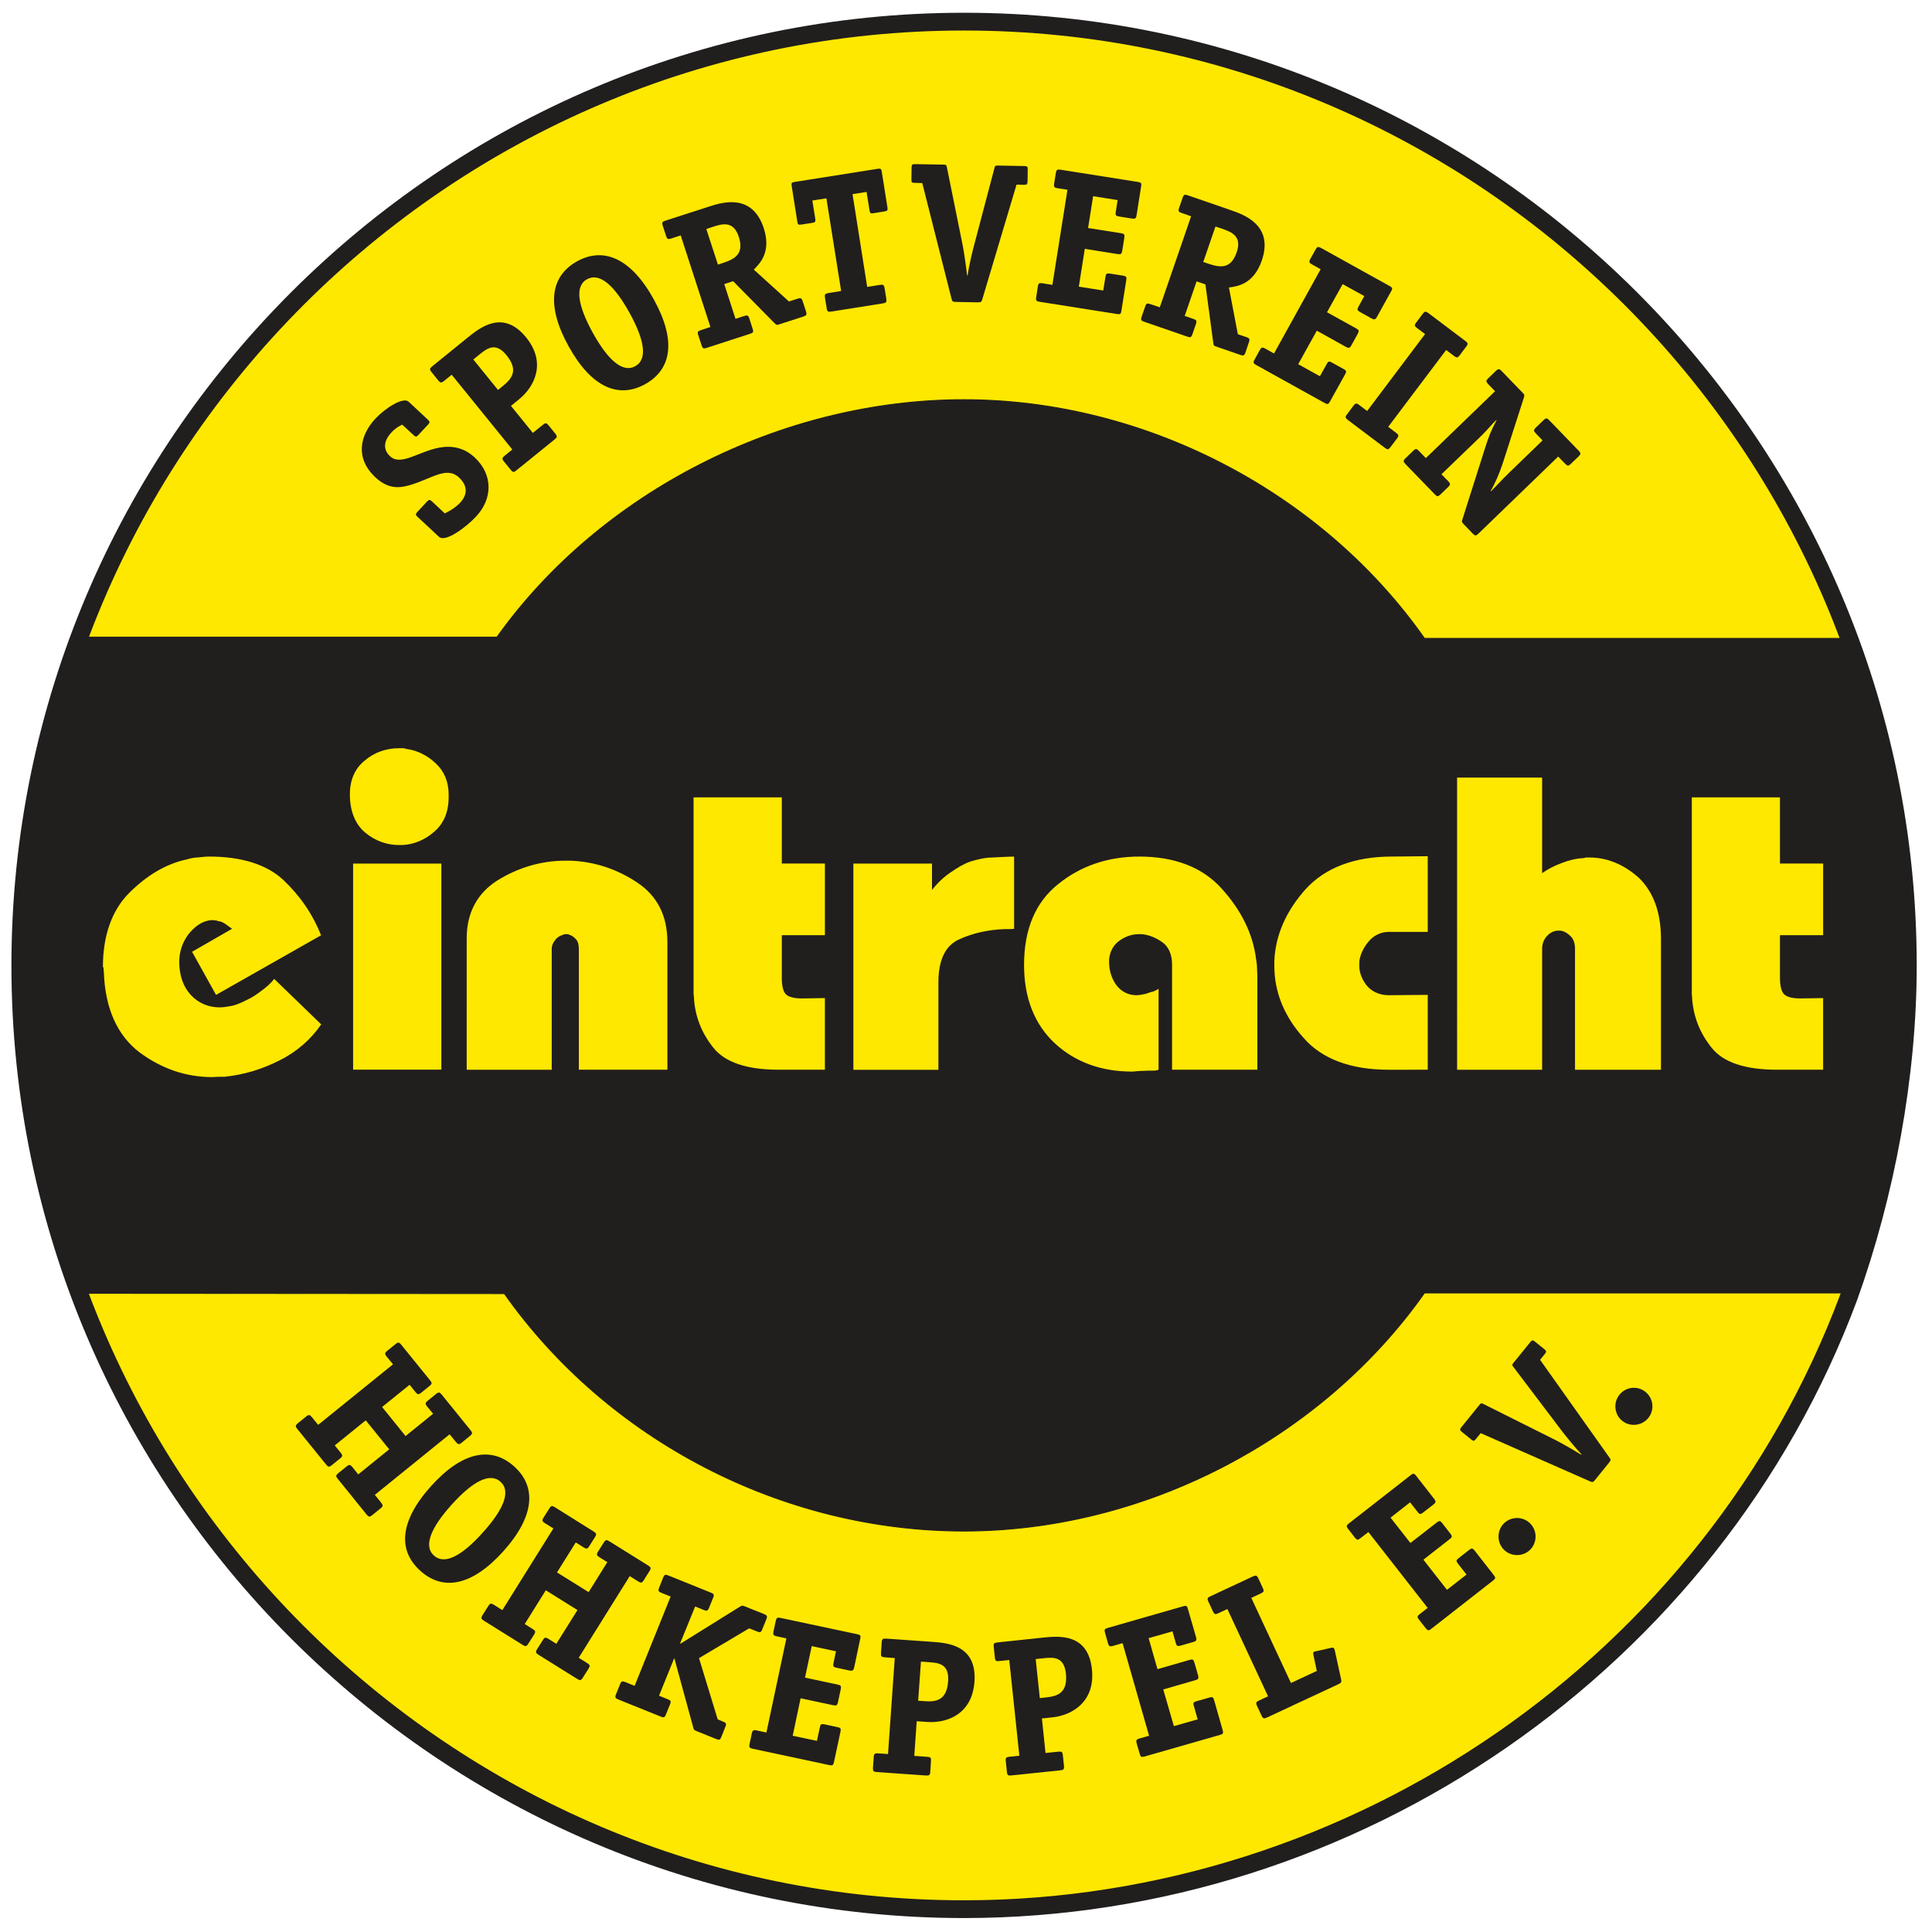
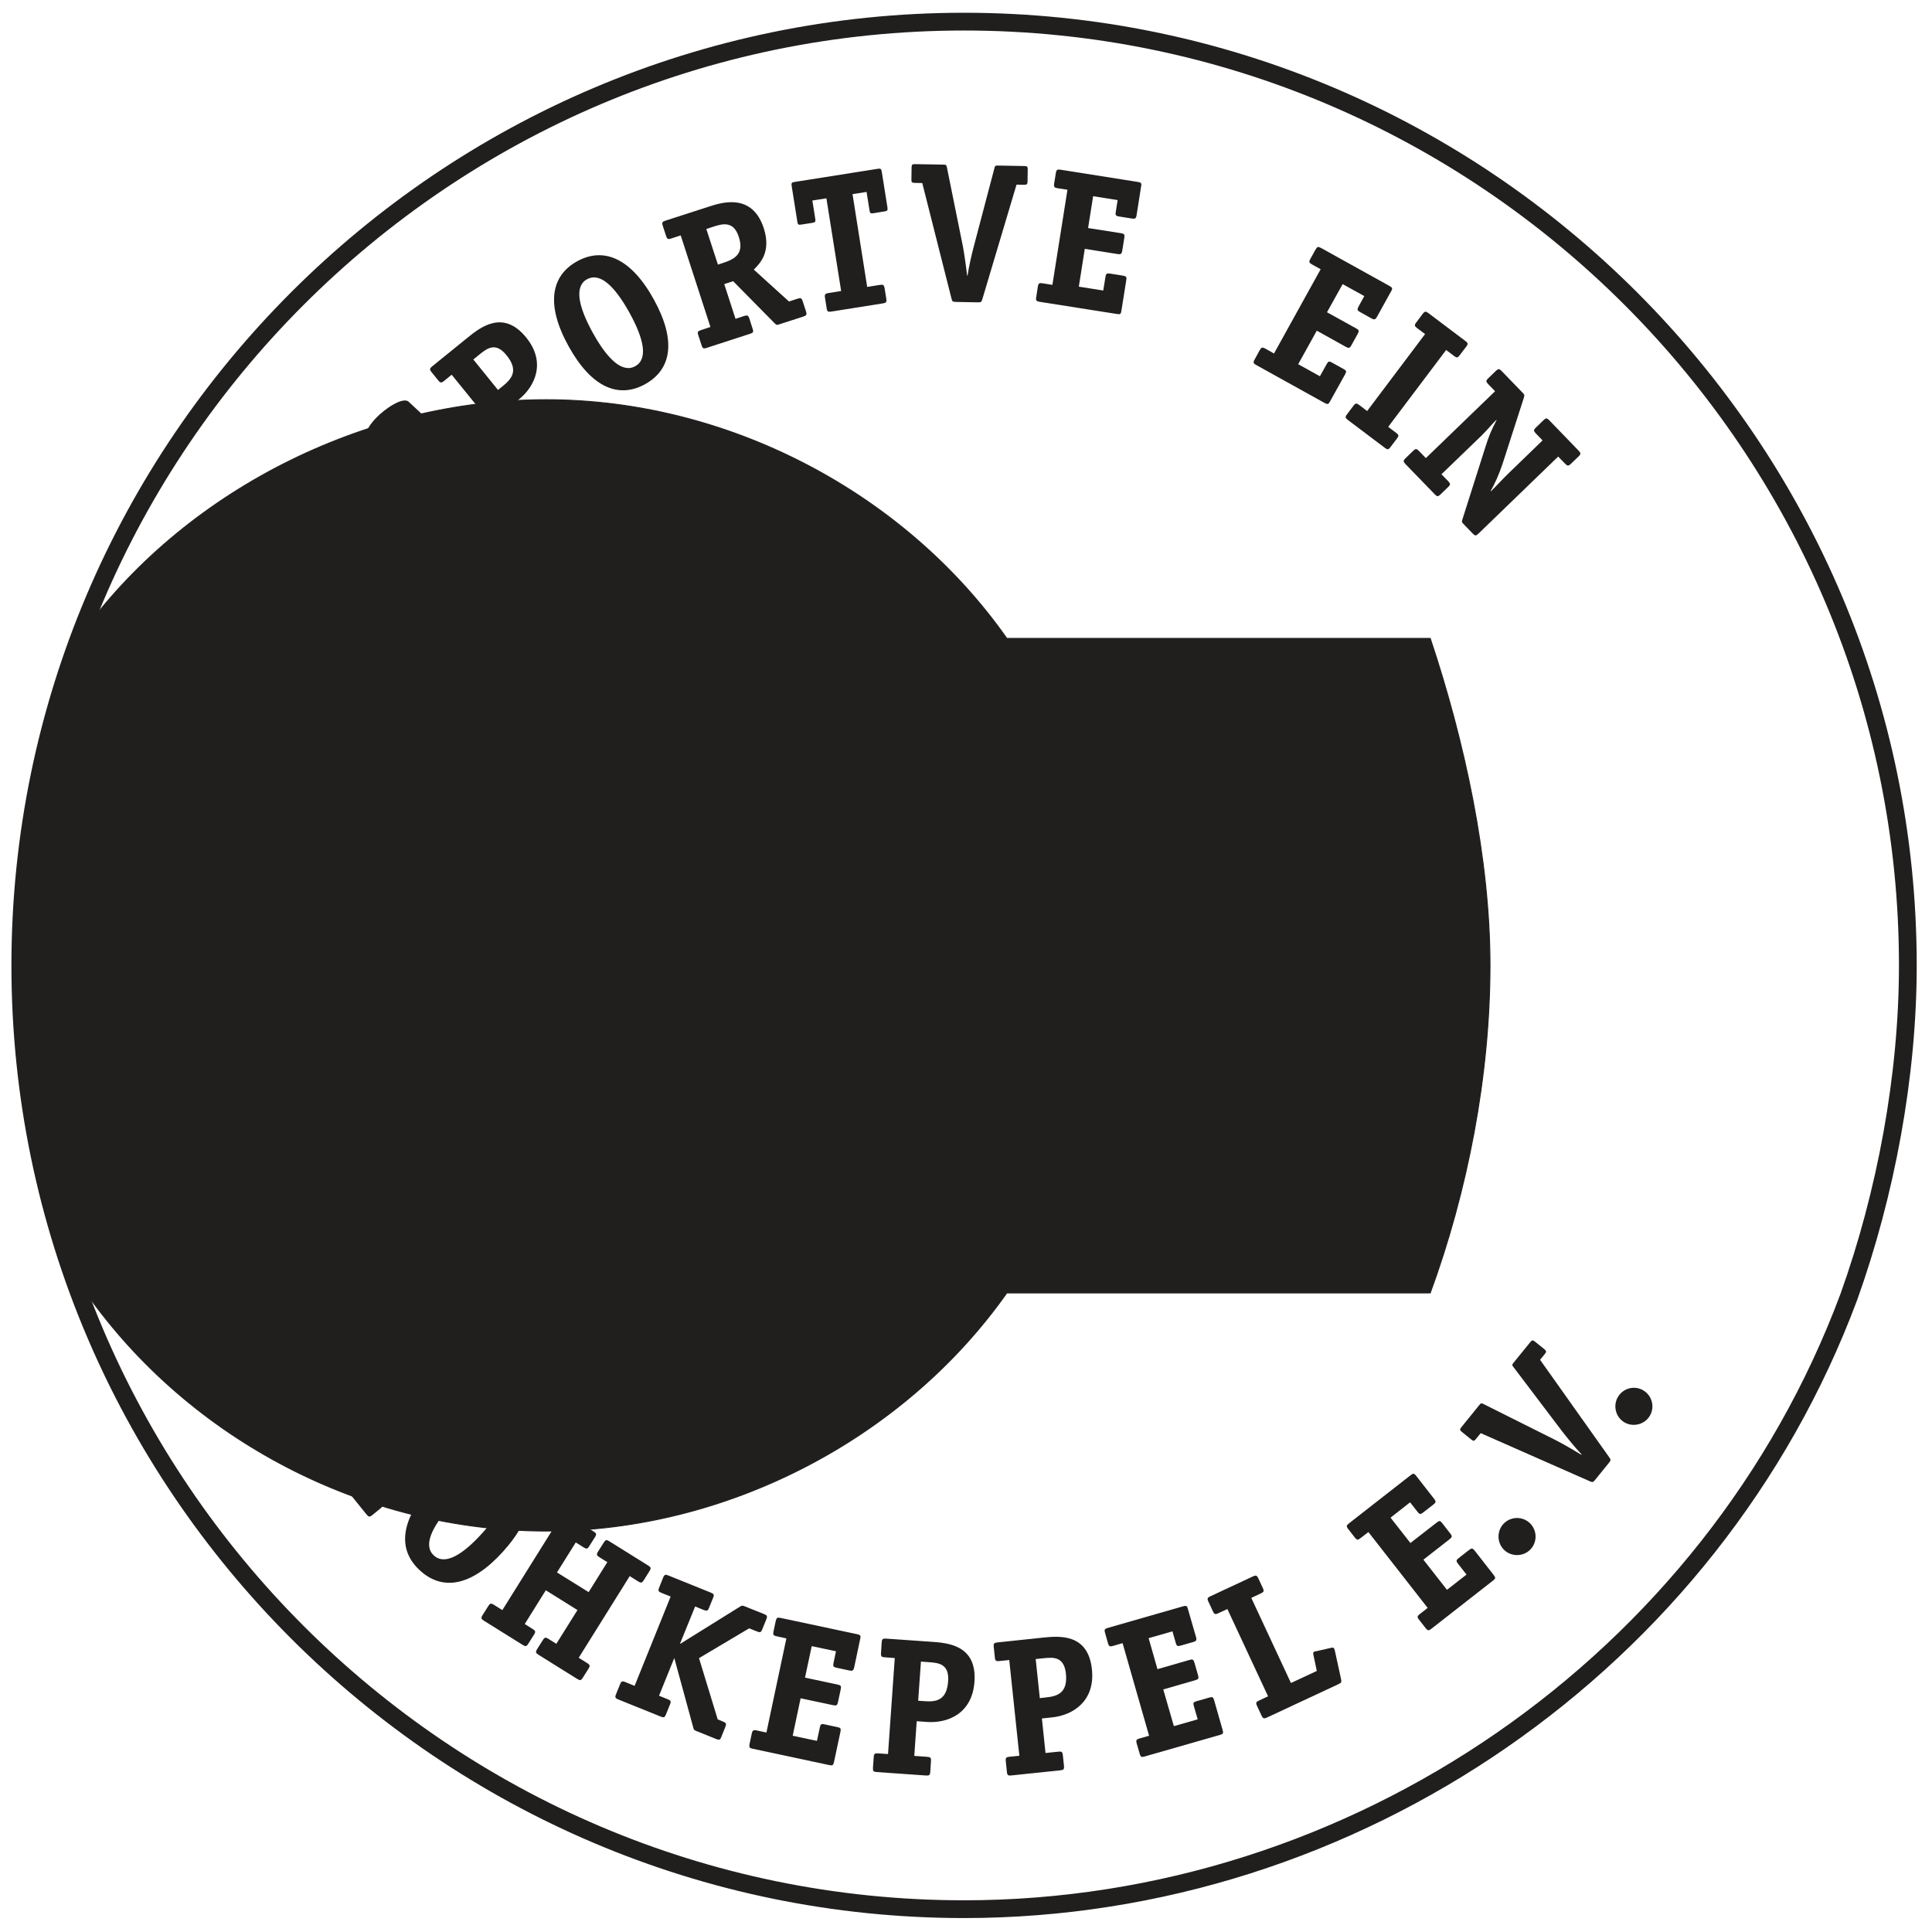
<svg xmlns="http://www.w3.org/2000/svg" xmlns:xlink="http://www.w3.org/1999/xlink" width="316" height="316" version="1.2" viewBox="0 0 237 237">
  <defs>
    <clipPath id="a">
      <path d="m476.22 24.598h91.621v91.625h-91.621z" />
    </clipPath>
  </defs>
-   <path d="m226.95 159.15c-16.713 44.779-60.581 75.085-108.54 75.085-63.751 0-115.78-52.029-115.78-115.78 0-63.762 52.029-115.79 115.78-115.79 63.762 0 115.79 52.029 115.79 115.79 0 13.562-2.706 28.024-7.251 40.698" fill="#fee800" />
  <g transform="translate(-1262 -67.734) scale(2.644)" clip-path="url(#a)">
    <path transform="matrix(1 0 0 -1 563.08 85.8)" d="m0.001-0.001c-6.32-16.934-22.91-28.395-41.047-28.395-24.109 0-43.785 19.676-43.785 43.785 0 24.113 19.676 43.789 43.785 43.789 24.113 0 43.789-19.676 43.789-43.789 0-5.129-1.023-10.598-2.742-15.391z" fill="none" stroke="#211e1e" stroke-width=".824" />
  </g>
  <g transform="translate(-1262 -67.734) scale(2.644)" fill="#211e1e">
    <path d="m496.5 45.809c0.09 0.086 0.129 0.086 0.215-0.008l0.457-0.488c0.082-0.086 0.086-0.133-8e-3 -0.219l-0.895-0.836c-0.262-0.246-1.109 0.316-1.543 0.781-0.715 0.766-0.961 1.828-8e-3 2.719 0.551 0.512 1.027 0.531 1.566 0.379 1.043-0.293 1.73-0.914 2.32-0.363 0.41 0.383 0.398 0.793 0.055 1.164-0.266 0.285-0.59 0.434-0.715 0.5l-0.602-0.562c-0.094-0.086-0.133-0.082-0.219 0.008l-0.457 0.492c-0.086 0.09-0.078 0.137 8e-3 0.215l1 0.934c0.293 0.273 1.262-0.445 1.723-0.945 0.781-0.832 0.777-1.949-0.062-2.734-0.504-0.469-1.07-0.562-1.637-0.461-0.977 0.18-1.793 0.871-2.293 0.402-0.398-0.371-0.223-0.801 0.062-1.105 0.203-0.219 0.406-0.316 0.5-0.363z" />
    <g fill-rule="evenodd">
      <path d="M502.76 45.355c-.102-.129-.148-.125-.266-.027l-.465.375-1.016-1.254.371-.301c.738-.598 1.277-1.711.336-2.871-1.074-1.324-2.144-.457-2.715.004l-1.648 1.336c-.117.098-.129.141-.027.266l.309.383c.102.125.148.125.27.027l.355-.289 2.812 3.469-.359.293c-.117.094-.129.141-.027.266l.309.379c.102.129.148.129.266.031l1.777-1.438c.117-.098.129-.141.027-.27zm-2.348-1.645-1.145-1.414.289-.234c.367-.297.754-.578 1.25.035.578.711.242 1.098-.176 1.438zM506.78 42.609c-.594.328-1.281-.309-1.965-1.543-.684-1.238-.867-2.164-.273-2.492.598-.328 1.277.305 1.969 1.551.684 1.238.863 2.152.27 2.484m.855-3.109c-1.062-1.918-2.332-2.434-3.555-1.758-1.219.676-1.457 2.023-.391 3.945 1.062 1.918 2.32 2.434 3.551 1.754 1.227-.684 1.457-2.023.395-3.941M514.55 39.598c-.051-.156-.094-.168-.242-.121l-.395.129-1.633-1.48c.266-.266.824-.801.465-1.914-.527-1.617-1.883-1.227-2.547-1.008l-2.019.652c-.145.047-.172.086-.121.242l.152.465c.051.156.094.168.238.121l.441-.145 1.379 4.25-.438.145c-.148.047-.176.082-.125.238l.152.465c.051.156.094.168.238.121l2.008-.652c.148-.047.176-.082.121-.238l-.148-.465c-.051-.156-.094-.172-.242-.125l-.402.133-.523-1.613.414-.133 1.914 1.941c.098.094.102.102.238.055l1.102-.355c.148-.051.172-.086.125-.242zm-3.934-1.703-.539-1.652.316-.105c.449-.145.949-.277 1.191.469.258.793-.188 1.035-.746 1.215z" />
    </g>
    <path d="M518.35 38.996c-.027-.16-.066-.184-.219-.16l-.59.094-.68-4.305.652-.102.137.859c.019.125.051.148.176.129l.527-.086c.117-.016.148-.051.129-.176l-.266-1.672c-.019-.125-.062-.148-.176-.129l-3.875.613c-.125.02-.148.051-.129.176l.266 1.676c.019.125.051.145.176.125l.527-.082c.117-.02.148-.051.129-.176l-.137-.859.652-.102.684 4.301-.59.094c-.152.027-.184.059-.16.219l.078.484c.023.16.066.18.219.156l2.387-.379c.152-.023.184-.055.16-.219zM524.47 34.184l.355.008c.125 0 .152-.027.156-.152l.008-.562c.004-.125-.023-.152-.152-.156l-1.23-.023c-.117 0-.137.008-.164.125l-.949 3.602c-.078.285-.238.965-.297 1.379h-.019c-.047-.418-.145-1.098-.203-1.391l-.734-3.625c-.023-.121-.043-.129-.16-.133l-1.324-.023c-.125 0-.152.023-.156.152l-.008.562c-.004.125.023.152.152.156l.352.008 1.355 5.359c.035.125.043.152.195.156l1.035.02c.152 0 .164-.027.203-.152zM529.56 38.625c.027-.16.004-.191-.156-.219l-.59-.094c-.172-.023-.195.008-.219.16l-.102.625-1.133-.18.277-1.754 1.52.242c.152.023.191 0 .219-.16l.094-.59c.023-.16.004-.191-.16-.219l-1.52-.238.234-1.477 1.137.18-.086.543c-.027.164.004.195.156.219l.59.094c.145.023.195.004.219-.156l.215-1.363c.019-.133-.019-.156-.164-.18l-3.578-.566c-.152-.023-.191-.004-.219.156l-.078.484c-.023.16.008.195.16.219l.457.07-.699 4.414-.457-.074c-.152-.023-.191-.004-.219.16l-.074.48c-.027.164.008.195.156.219l3.59.566c.152.027.184.004.207-.156z" />
-     <path d="m535.25 41.5c0.055-0.152 0.027-0.191-0.117-0.242l-0.395-0.133-0.414-2.168c0.375-0.051 1.141-0.141 1.523-1.246 0.555-1.613-0.766-2.113-1.426-2.34l-2.004-0.691c-0.148-0.051-0.191-0.035-0.242 0.117l-0.16 0.461c-0.055 0.156-0.027 0.195 0.117 0.242l0.438 0.152-1.453 4.223-0.438-0.148c-0.145-0.051-0.188-0.039-0.242 0.117l-0.16 0.461c-0.055 0.156-0.027 0.191 0.117 0.242l1.996 0.688c0.148 0.051 0.191 0.035 0.242-0.117l0.16-0.465c0.051-0.152 0.027-0.191-0.117-0.238l-0.402-0.141 0.551-1.602 0.41 0.141 0.363 2.703c0.023 0.133 0.019 0.141 0.156 0.188l1.098 0.379c0.145 0.051 0.188 0.035 0.242-0.117zm-2.117-3.727 0.566-1.645 0.32 0.105c0.441 0.156 0.922 0.348 0.664 1.094-0.27 0.789-0.77 0.711-1.328 0.52z" fill-rule="evenodd" />
    <path d="M539.71 42.992c.078-.141.07-.18-.074-.258l-.523-.289c-.152-.086-.184-.062-.258.074l-.309.555-1.008-.559.863-1.555 1.348.75c.133.074.18.066.258-.074l.289-.523c.078-.145.07-.18-.074-.262l-1.348-.746.727-1.305 1.004.555-.266.484c-.078.145-.062.184.074.258l.523.293c.125.07.18.066.258-.074l.668-1.207c.066-.117.035-.156-.094-.227l-3.168-1.758c-.137-.074-.18-.066-.258.074l-.238.43c-.078.141-.062.184.074.258l.402.223-2.164 3.91-.402-.227c-.137-.074-.18-.066-.262.074l-.234.43c-.082.141-.062.184.074.258l3.176 1.762c.137.074.172.062.25-.078zM542.12 45.965c.098-.129.086-.172-.039-.266l-.367-.277 2.688-3.566.367.277c.125.094.168.094.266-.039l.297-.391c.098-.129.086-.172-.039-.266l-1.715-1.293c-.121-.09-.168-.09-.266.039l-.293.391c-.102.129-.086.176.035.266l.371.277-2.688 3.57-.371-.281c-.125-.09-.168-.09-.266.039l-.293.391c-.102.129-.086.172.035.266l1.715 1.293c.125.094.168.094.266-.039zM549.6 46.801l.324.332c.105.109.148.117.266.004l.355-.34c.117-.113.109-.16.004-.27l-1.359-1.406c-.109-.113-.152-.121-.27-.008l-.352.34c-.117.113-.113.16-.008.27l.316.328-1.574 1.523c-.211.199-.617.641-.824.84l-.012-.012c.191-.336.398-.785.566-1.301l.977-3.035c.031-.109.035-.133-.062-.23l-.969-1.004c-.105-.109-.152-.117-.27-.004l-.352.34c-.117.113-.109.156-.004.27l.32.332-3.211 3.102-.32-.332c-.109-.109-.152-.117-.27-.004l-.351.34c-.117.113-.113.156-.008.27l1.363 1.406c.105.109.148.117.266.004l.352-.34c.117-.113.113-.156.008-.27l-.316-.324 1.859-1.793c.297-.293.469-.52.684-.727l.012.012c-.25.484-.344.699-.516 1.242l-1.062 3.344c-.043.117-.035.148.055.238l.414.43c.113.117.152.121.27.008zM533.64 104.51c-.047-.156-.078-.176-.234-.129l-.578.164c-.164.047-.172.086-.129.234l.176.609-1.105.316-.492-1.703 1.48-.426c.148-.043.176-.078.133-.234l-.164-.574c-.047-.16-.082-.18-.238-.133l-1.48.426-.41-1.438 1.105-.316.152.531c.043.156.086.172.234.129l.574-.164c.141-.039.176-.078.133-.234l-.383-1.324c-.035-.133-.086-.137-.223-.098l-3.484 1c-.148.043-.176.078-.129.234l.133.473c.047.156.09.172.234.129l.445-.129 1.23 4.297-.441.125c-.148.043-.176.078-.133.234l.137.473c.043.156.086.172.234.129l3.492-1c.148-.043.168-.078.121-.234zM536.14 104.32l-.418.195c-.141.062-.16.105-.094.25l.207.445c.07.148.113.156.254.094l3.324-1.551c.125-.059.145-.098.113-.234l-.281-1.289c-.008-.035-.019-.082-.035-.113-.027-.066-.07-.066-.195-.035l-.598.137c-.043.008-.094.012-.133.031-.066.031-.055.074-.031.191l.148.703-1.199.559-1.84-3.949.441-.207c.141-.066.16-.105.094-.25l-.207-.445c-.07-.148-.113-.156-.254-.094l-1.973.922c-.137.062-.16.102-.09.25l.207.445c.07.148.113.156.254.09l.418-.195zM545.73 97.566c-.102-.125-.141-.133-.27-.031l-.469.367c-.137.109-.129.148-.035.27l.391.5-.906.707-1.094-1.398 1.215-.949c.121-.094.133-.137.031-.266l-.367-.473c-.098-.129-.137-.133-.266-.031l-1.215.945-.922-1.176.906-.711.344.438c.098.129.145.129.266.031l.473-.367c.113-.09.133-.137.031-.266l-.848-1.086c-.086-.105-.133-.094-.246-.004l-2.856 2.231c-.121.094-.133.137-.031.266l.301.387c.102.129.145.129.266.031l.367-.281 2.75 3.519-.367.285c-.121.094-.133.137-.031.266l.301.383c.102.129.145.129.266.035l2.863-2.238c.121-.094.129-.133.027-.262zM548.31 96.309c-.332-.344-.879-.348-1.219-.02-.332.32-.352.871-.019 1.219.336.344.887.34 1.219.02.336-.328.352-.871.019-1.219M548.76 88.707l.223-.273c.078-.098.074-.137-.023-.219l-.438-.352c-.098-.078-.137-.074-.215.023l-.777.957c-.074.09-.078.113 0 .207l2.246 2.965c.184.238.617.777.91 1.082l-.016.016c-.355-.223-.953-.562-1.219-.695l-3.309-1.656c-.109-.055-.129-.047-.203.047l-.832 1.027c-.078.098-.074.137.023.215l.438.355c.098.078.137.078.215-.023l.223-.273 5.059 2.231c.121.051.148.062.246-.059l.648-.801c.098-.121.082-.145.008-.254zM553.58 90.145c-.402-.262-.934-.141-1.188.254-.254.387-.152.93.25 1.191.402.258.941.133 1.191-.254.258-.395.148-.93-.254-1.191" />
    <path d="m526.62 107.06c-0.016-0.164-0.055-0.188-0.207-0.172l-0.598 0.062-0.168-1.602 0.477-0.051c0.945-0.098 2-0.738 1.844-2.227-0.176-1.691-1.547-1.547-2.277-1.473l-2.106 0.223c-0.156 0.016-0.188 0.047-0.172 0.207l0.051 0.488c0.016 0.16 0.055 0.188 0.211 0.168l0.457-0.047 0.469 4.441-0.461 0.047c-0.152 0.019-0.184 0.047-0.168 0.211l0.051 0.488c0.016 0.16 0.055 0.184 0.207 0.168l2.273-0.238c0.152-0.016 0.184-0.047 0.168-0.211zm-1.07-2.656-0.191-1.812 0.367-0.039c0.469-0.051 0.949-0.07 1.035 0.711 0.094 0.91-0.402 1.055-0.934 1.109z" fill-rule="evenodd" />
    <path d="M504.61 103.04c.086-.137.07-.18-.062-.262l-.391-.246 2.367-3.789.391.246c.133.082.176.078.262-.059l.262-.418c.086-.137.07-.18-.062-.262l-1.797-1.121c-.129-.082-.176-.078-.262.059l-.262.414c-.086.141-.066.184.062.266l.367.227-.867 1.391-1.469-.914.871-1.391.367.23c.129.082.176.078.262-.062l.262-.414c.086-.137.066-.18-.062-.262l-1.797-1.125c-.133-.082-.176-.078-.262.062l-.262.414c-.086.137-.07.18.062.262l.391.246-2.367 3.789-.391-.246c-.133-.082-.176-.078-.262.059l-.262.414c-.086.141-.07.184.062.266l1.797 1.121c.133.082.176.078.262-.059l.262-.414c.086-.141.07-.184-.062-.266l-.367-.23.977-1.566 1.469.918-.98 1.566-.367-.23c-.129-.082-.176-.078-.262.062l-.262.414c-.086.137-.066.18.062.262l1.797 1.121c.133.082.176.078.262-.059zM510.96 105.74c.062-.152.031-.195-.105-.246l-.25-.105-.867-2.84 2.328-1.383.363.145c.141.059.188.047.246-.105l.184-.453c.062-.152.039-.191-.105-.25l-.898-.359c-.102-.043-.121-.039-.211.012l-2.766 1.723-.019-.008.699-1.719.402.164c.141.055.184.043.246-.109l.184-.453c.062-.148.039-.188-.105-.246l-1.965-.793c-.145-.059-.188-.047-.25.105l-.18.453c-.062.148-.039.188.102.246l.43.172-1.672 4.144-.43-.176c-.141-.055-.188-.047-.246.105l-.184.453c-.062.152-.039.191.105.25l1.965.793c.141.059.188.047.246-.105l.184-.453c.062-.152.039-.191-.105-.246l-.402-.164.699-1.73.016.008.859 3.148c.039.145.031.16.156.211l.918.371c.145.059.188.047.246-.105zM516.3 105.97c.031-.156.012-.191-.148-.223l-.586-.125c-.168-.035-.191-.004-.223.148l-.133.617-1.125-.238.367-1.738 1.508.32c.152.031.191.016.227-.145l.125-.586c.031-.16.012-.191-.148-.227l-1.508-.32.312-1.461 1.125.238-.113.543c-.035.156-.004.191.145.223l.586.125c.141.031.191.012.227-.145l.285-1.348c.027-.133-.012-.16-.152-.191l-3.547-.754c-.152-.031-.191-.012-.227.148l-.102.477c-.031.16-.004.195.148.227l.449.098-.926 4.367-.453-.098c-.148-.031-.191-.012-.227.148l-.102.48c-.031.156-.004.191.148.223l3.551.758c.152.031.184.008.219-.148z" />
    <path d="m520.5 107.33c0.012-0.164-0.023-0.191-0.176-0.203l-0.598-0.043 0.113-1.609 0.48 0.035c0.949 0.066 2.098-0.379 2.199-1.871 0.121-1.699-1.254-1.797-1.984-1.848l-2.117-0.148c-0.152-8e-3 -0.191 0.016-0.203 0.176l-0.031 0.488c-0.012 0.164 0.023 0.195 0.176 0.203l0.461 0.035-0.312 4.453-0.461-0.031c-0.152-0.012-0.191 0.016-0.203 0.176l-0.035 0.488c-8e-3 0.164 0.023 0.191 0.18 0.203l2.277 0.16c0.152 0.012 0.191-0.016 0.203-0.176zm-0.594-2.805 0.129-1.816 0.371 0.027c0.469 0.031 0.945 0.094 0.891 0.879-0.062 0.914-0.574 0.969-1.109 0.93z" fill-rule="evenodd" />
    <path d="m494.96 95.602c0.129-0.102 0.125-0.148 0.027-0.27l-0.289-0.359 3.469-2.809 0.293 0.355c0.098 0.121 0.141 0.133 0.27 0.031l0.379-0.309c0.125-0.102 0.125-0.148 0.027-0.27l-1.332-1.645c-0.098-0.121-0.145-0.133-0.27-0.031l-0.379 0.309c-0.129 0.105-0.125 0.148-0.031 0.27l0.277 0.336-1.277 1.035-1.09-1.348 1.277-1.031 0.273 0.34c0.098 0.117 0.141 0.129 0.266 0.027l0.383-0.309c0.125-0.102 0.125-0.148 0.027-0.266l-1.336-1.648c-0.098-0.121-0.141-0.133-0.266-0.031l-0.383 0.309c-0.125 0.102-0.125 0.148-0.027 0.27l0.293 0.359-3.473 2.809-0.289-0.355c-0.098-0.121-0.141-0.133-0.27-0.031l-0.379 0.309c-0.125 0.102-0.125 0.148-0.027 0.27l1.332 1.645c0.098 0.121 0.141 0.133 0.27 0.027l0.379-0.305c0.129-0.105 0.125-0.148 0.027-0.27l-0.273-0.336 1.438-1.164 1.09 1.344-1.438 1.164-0.273-0.34c-0.098-0.117-0.141-0.129-0.27-0.027l-0.379 0.309c-0.125 0.102-0.125 0.148-0.027 0.266l1.332 1.648c0.098 0.121 0.141 0.133 0.27 0.031z" />
    <path d="m497.44 97.789c-0.504-0.453-0.125-1.309 0.82-2.359s1.762-1.52 2.266-1.066c0.508 0.453 0.129 1.309-0.824 2.363-0.945 1.051-1.754 1.52-2.262 1.062m3.219-0.199c1.465-1.629 1.543-3 0.504-3.934-1.035-0.934-2.387-0.723-3.859 0.914-1.465 1.629-1.543 2.988-0.496 3.926 1.043 0.941 2.383 0.723 3.852-0.906" fill-rule="evenodd" />
-     <path d="m481 85.621c-1.719-4.773-2.758-10.066-2.758-15.215 0-5.144 1.039-10.438 2.742-15.227h19.379c4.836-6.777 13.258-11.016 21.664-11.016 8.41 0 16.609 4.297 21.371 11.074h19.645c1.586 4.746 2.773 10.203 2.773 15.168 0 5.148-1.055 10.516-2.773 15.199h-19.645c-4.762 6.75-12.961 11.047-21.371 11.047-8.406 0-16.5-4.195-21.32-11.016z" stroke="#211e1e" stroke-width=".044" />
+     <path d="m481 85.621c-1.719-4.773-2.758-10.066-2.758-15.215 0-5.144 1.039-10.438 2.742-15.227c4.836-6.777 13.258-11.016 21.664-11.016 8.41 0 16.609 4.297 21.371 11.074h19.645c1.586 4.746 2.773 10.203 2.773 15.168 0 5.148-1.055 10.516-2.773 15.199h-19.645c-4.762 6.75-12.961 11.047-21.371 11.047-8.406 0-16.5-4.195-21.32-11.016z" stroke="#211e1e" stroke-width=".044" />
  </g>
  <g transform="translate(-1262 -67.734) scale(2.644)" fill="#fee800">
-     <path d="m492.21 69.008-4.879 2.769-1.113-2 1.855-1.066c-.09-.062-.195-.148-.285-.207-.102-.074-.219-.137-.34-.148-.043 0-.074-.031-.117-.031-.047 0-.09-.016-.133-.016h-.09c-.043 0-.074.016-.117.016-.344.059-.668.297-.938.637-.281.371-.43.816-.43 1.277 0 .652.195 1.168.535 1.539.355.387.832.578 1.336.578.191 0 .43-.043.637-.086.223-.059.473-.18.68-.285.223-.102.43-.25.625-.398.207-.148.43-.34.594-.551l2.18 2.109c-.477.695-1.129 1.273-1.945 1.676-.812.414-1.66.664-2.535.754h-.281c-.074 0-.207.016-.297.016-1.215 0-2.34-.387-3.363-1.141-1.023-.773-1.602-2.019-1.664-3.723v-.031c0-.027-.012-.074-.012-.09v-.059c0-.027-.031-.074-.031-.074 0-1.438.414-2.621 1.215-3.422.816-.816 1.707-1.352 2.672-1.559.164-.047.34-.09.504-.09.176-.016.371-.043.535-.043 1.512 0 2.684.371 3.453 1.094.77.73 1.363 1.59 1.75 2.582zM493.54 62.465c0-.664.238-1.199.684-1.555.445-.387 1.008-.578 1.602-.578h.191c.062 0 .148.043.195.043.457.062.934.297 1.32.668.383.355.59.848.59 1.438v.133c0 .684-.234 1.23-.68 1.602-.445.387-.965.594-1.5.609h-.117c-.547 0-1.082-.176-1.555-.562-.477-.387-.73-1.008-.73-1.781zM493.69 65.684h4.094v9.562h-4.094zM498.96 69.152c0-1.184.488-2.09 1.422-2.684.949-.59 2.019-.918 3.16-.918h.238c1.109.043 2.148.387 3.082 1.008.949.625 1.41 1.559 1.41 2.773v5.918h-4.109v-5.621c0-.18-.043-.34-.133-.43-.09-.105-.207-.191-.312-.207l-.043-.031h-.18c-.012 0-.059.031-.074.031-.133.043-.266.117-.34.223-.117.133-.176.281-.176.43v5.606h-3.945zM513.58 62.613v3.07h2v3.324h-2v2c0 .328.059.578.16.711.121.148.387.223.773.223l1.066-.016v3.324h-2.148c-1.469 0-2.492-.344-3.027-1.023-.562-.699-.859-1.484-.902-2.344 0-.043-.016-.133-.016-.164v-9.105zM516.9 65.684h3.648v1.219c.281-.344.578-.625.875-.816.297-.207.594-.387.891-.492.34-.102.68-.191 1.02-.191.344-.016.715-.043 1.023-.043v3.352c-.059 0-.148.012-.234.012h-.223c-.773.031-1.484.195-2.094.477-.637.281-.961.965-.961 1.984v4.066h-3.945zM531.06 71.48v3.769c-.059.027-.148.043-.238.043h-.238c-.117 0-.266.016-.398.016-.117 0-.25.027-.355.027-1.438 0-2.641-.441-3.59-1.316-.934-.875-1.422-2.094-1.422-3.633 0-1.664.535-2.906 1.57-3.738 1.055-.859 2.328-1.289 3.781-1.289 1.617 0 2.922.488 3.812 1.48.891.98 1.453 2.078 1.602 3.277.016.117.043.254.043.387 0 .117.016.25.016.387v4.359h-3.957v-4.879c0-.445-.148-.816-.434-1.023-.281-.207-.621-.355-.961-.387h-.164c-.34 0-.668.133-.934.34-.281.223-.43.566-.43.934 0 .434.133.816.355 1.113.238.297.562.445.918.445.09 0 .207-.016.328-.043.102-.016.219-.059.34-.105.059 0 .148-.043.191-.059.031-.016.121-.059.164-.09zM541.74 75.25c-1.75 0-3.098-.492-3.957-1.484-.906-1.008-1.352-2.137-1.352-3.336v-.223c.047-1.199.551-2.328 1.453-3.336.906-.992 2.254-1.512 4.004-1.512l1.66-.016v3.512h-1.809c-.383 0-.711.18-.934.445-.238.285-.387.594-.43.922v.281c.016.309.164.637.387.891.234.25.578.398.977.398l1.809-.016v3.473zM544.91 61.695h3.945v4.434c.266-.191.594-.355.918-.473.312-.121.656-.211.98-.223.047 0 .105-.031.148-.031h.148c.832 0 1.602.328 2.285.934.68.652 1.035 1.602 1.035 2.848v6.066h-3.988v-5.621c0-.223-.059-.43-.191-.562-.121-.121-.266-.223-.402-.254-.016 0-.059-.016-.059-.016h-.148c-.176 0-.371.105-.488.238-.148.148-.238.355-.238.609v5.606h-3.945zM559.89 62.613v3.07h2.004v3.324h-2.004v2c0 .328.062.578.164.711.121.148.387.223.773.223l1.066-.016v3.324h-2.148c-1.469 0-2.492-.344-3.027-1.023-.562-.699-.859-1.484-.906-2.344 0-.043-.012-.133-.012-.164v-9.105z" />
-   </g>
+     </g>
  <g fill="#211e1e">
    <g transform="translate(-477.83 -26.209)">
      <use x="527.103" y="416.273" width="100%" height="100%" xlink:href="#b" />
    </g>
    <g transform="translate(-477.83 -26.209)">
      <use x="524.258" y="473.873" width="100%" height="100%" xlink:href="#b" />
    </g>
    <g transform="translate(-477.83 -26.209)">
      <use x="291.246" y="532.601" width="100%" height="100%" xlink:href="#c" />
    </g>
  </g>
  <g transform="translate(-477.83 -26.209)" fill="#f8b00a">
    <use x="93.123" y="800.768" width="100%" height="100%" xlink:href="#d" />
  </g>
</svg>